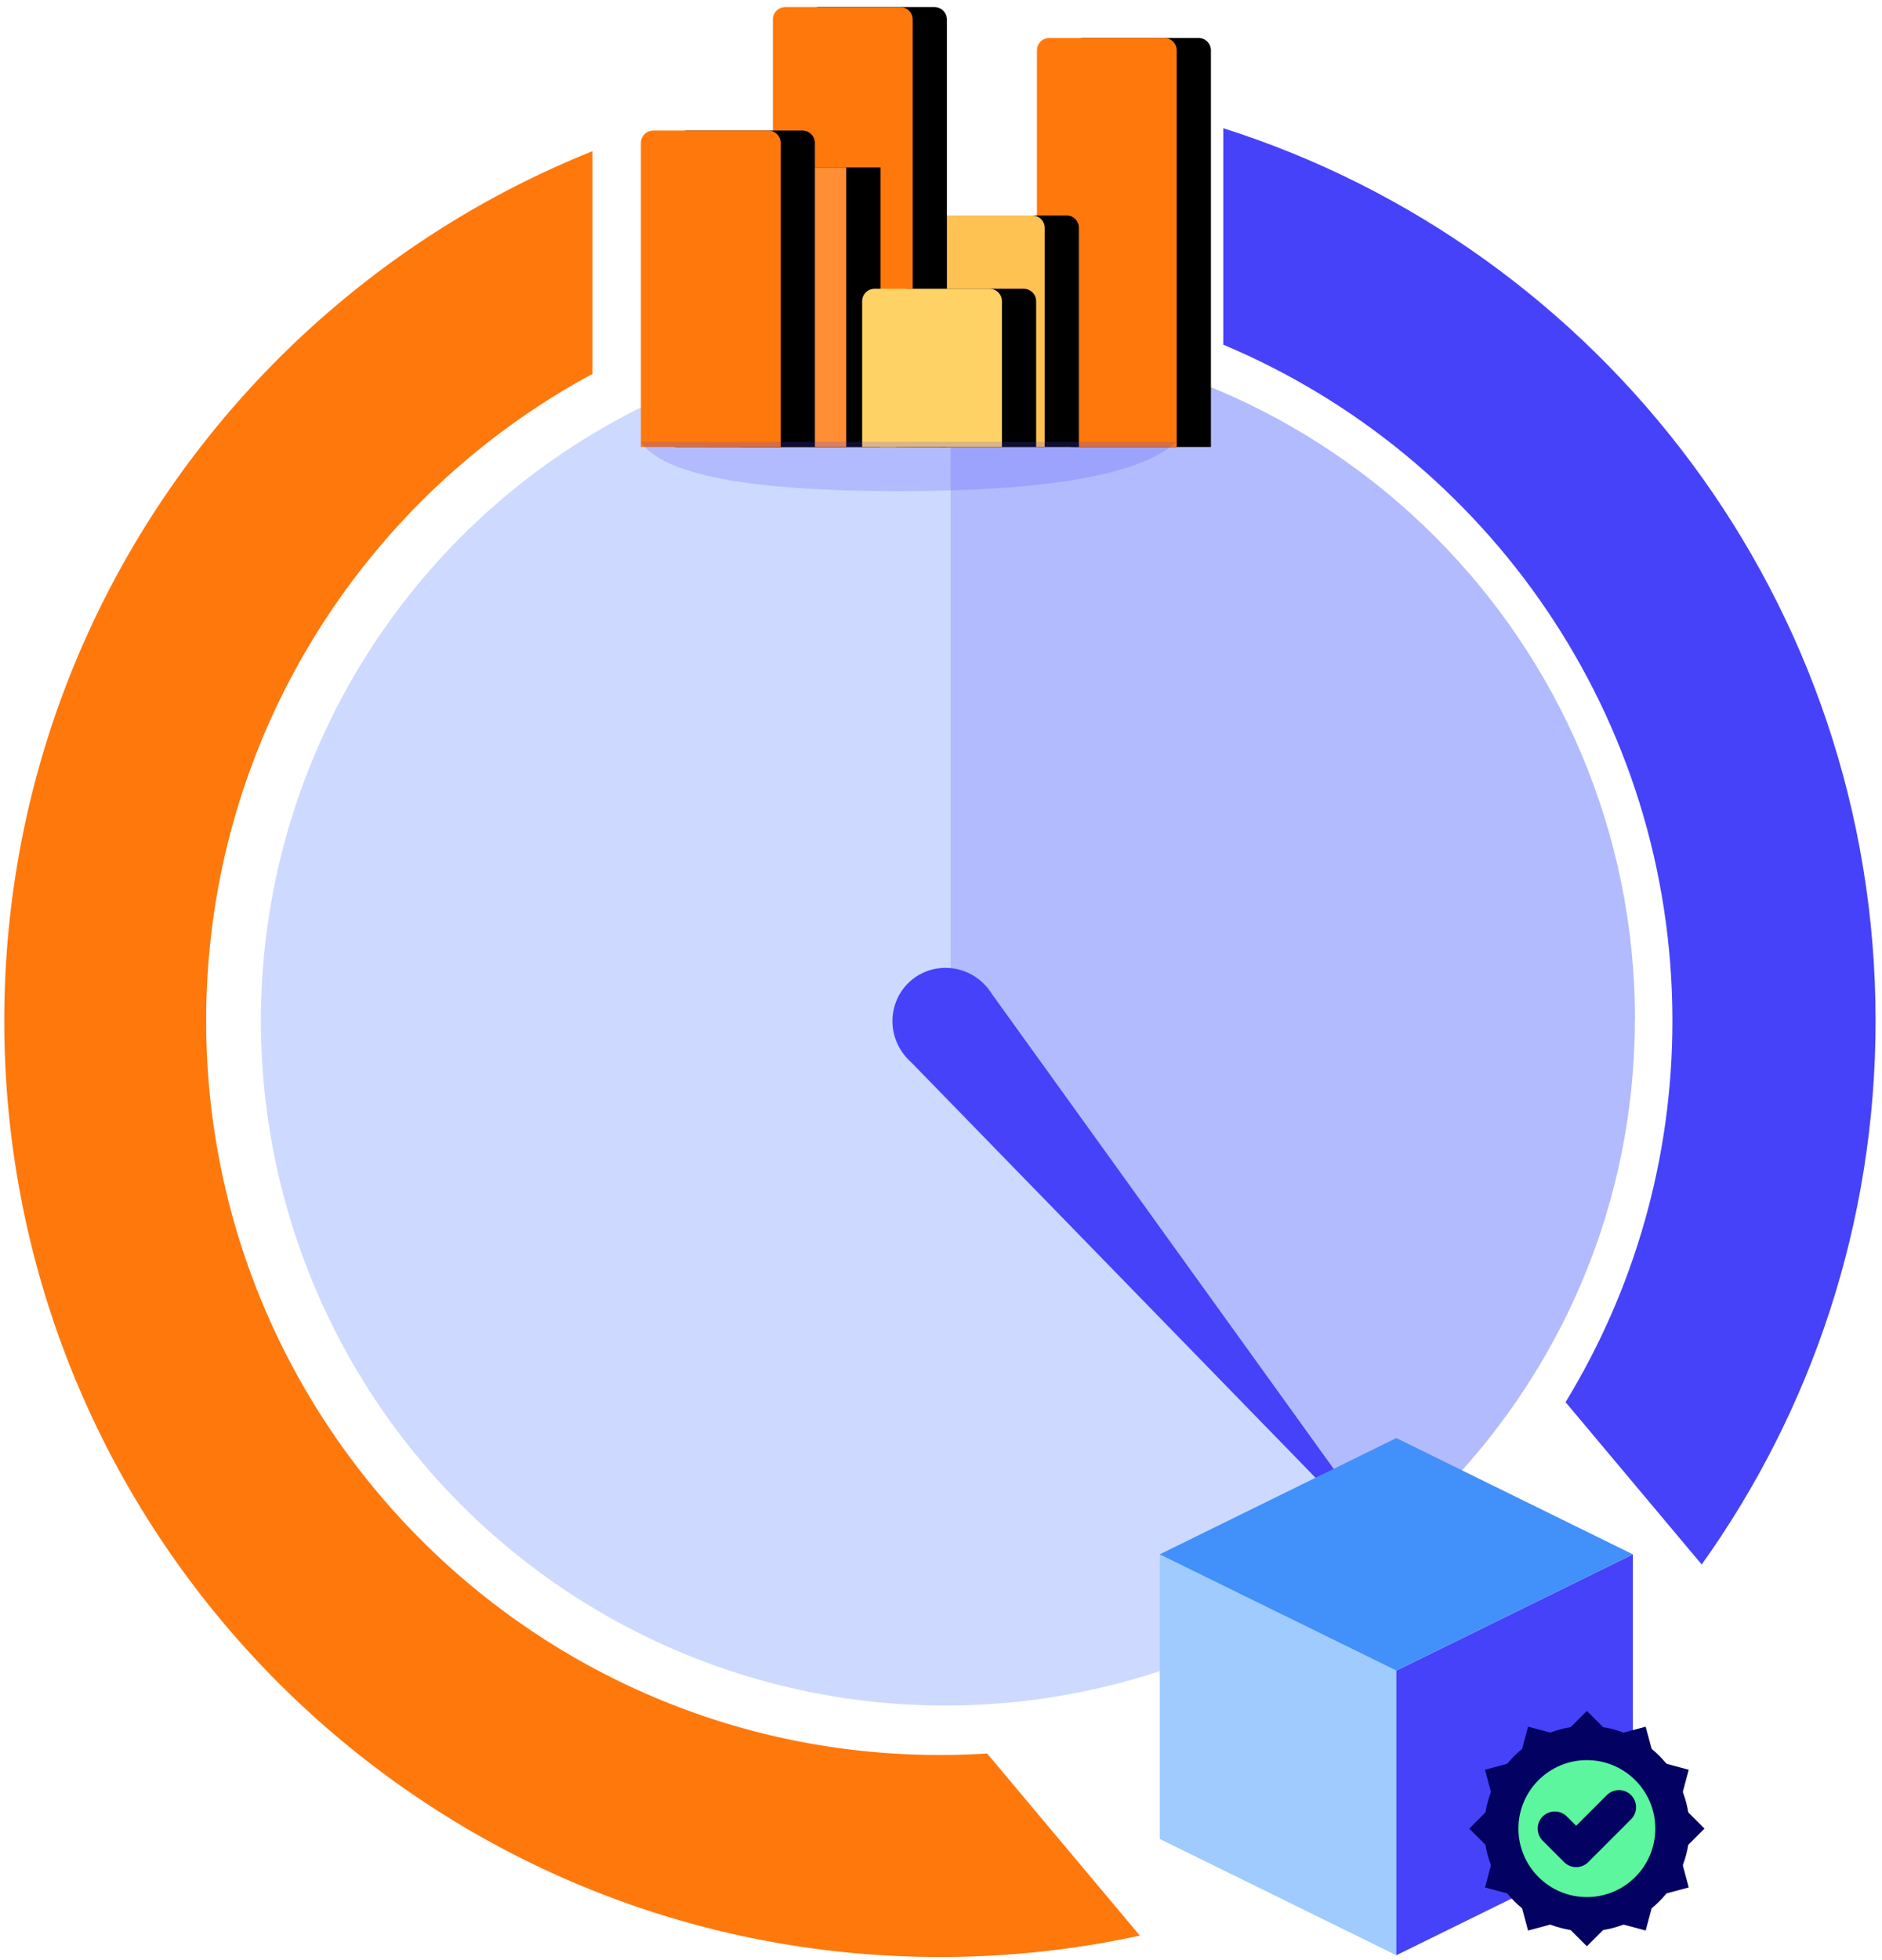
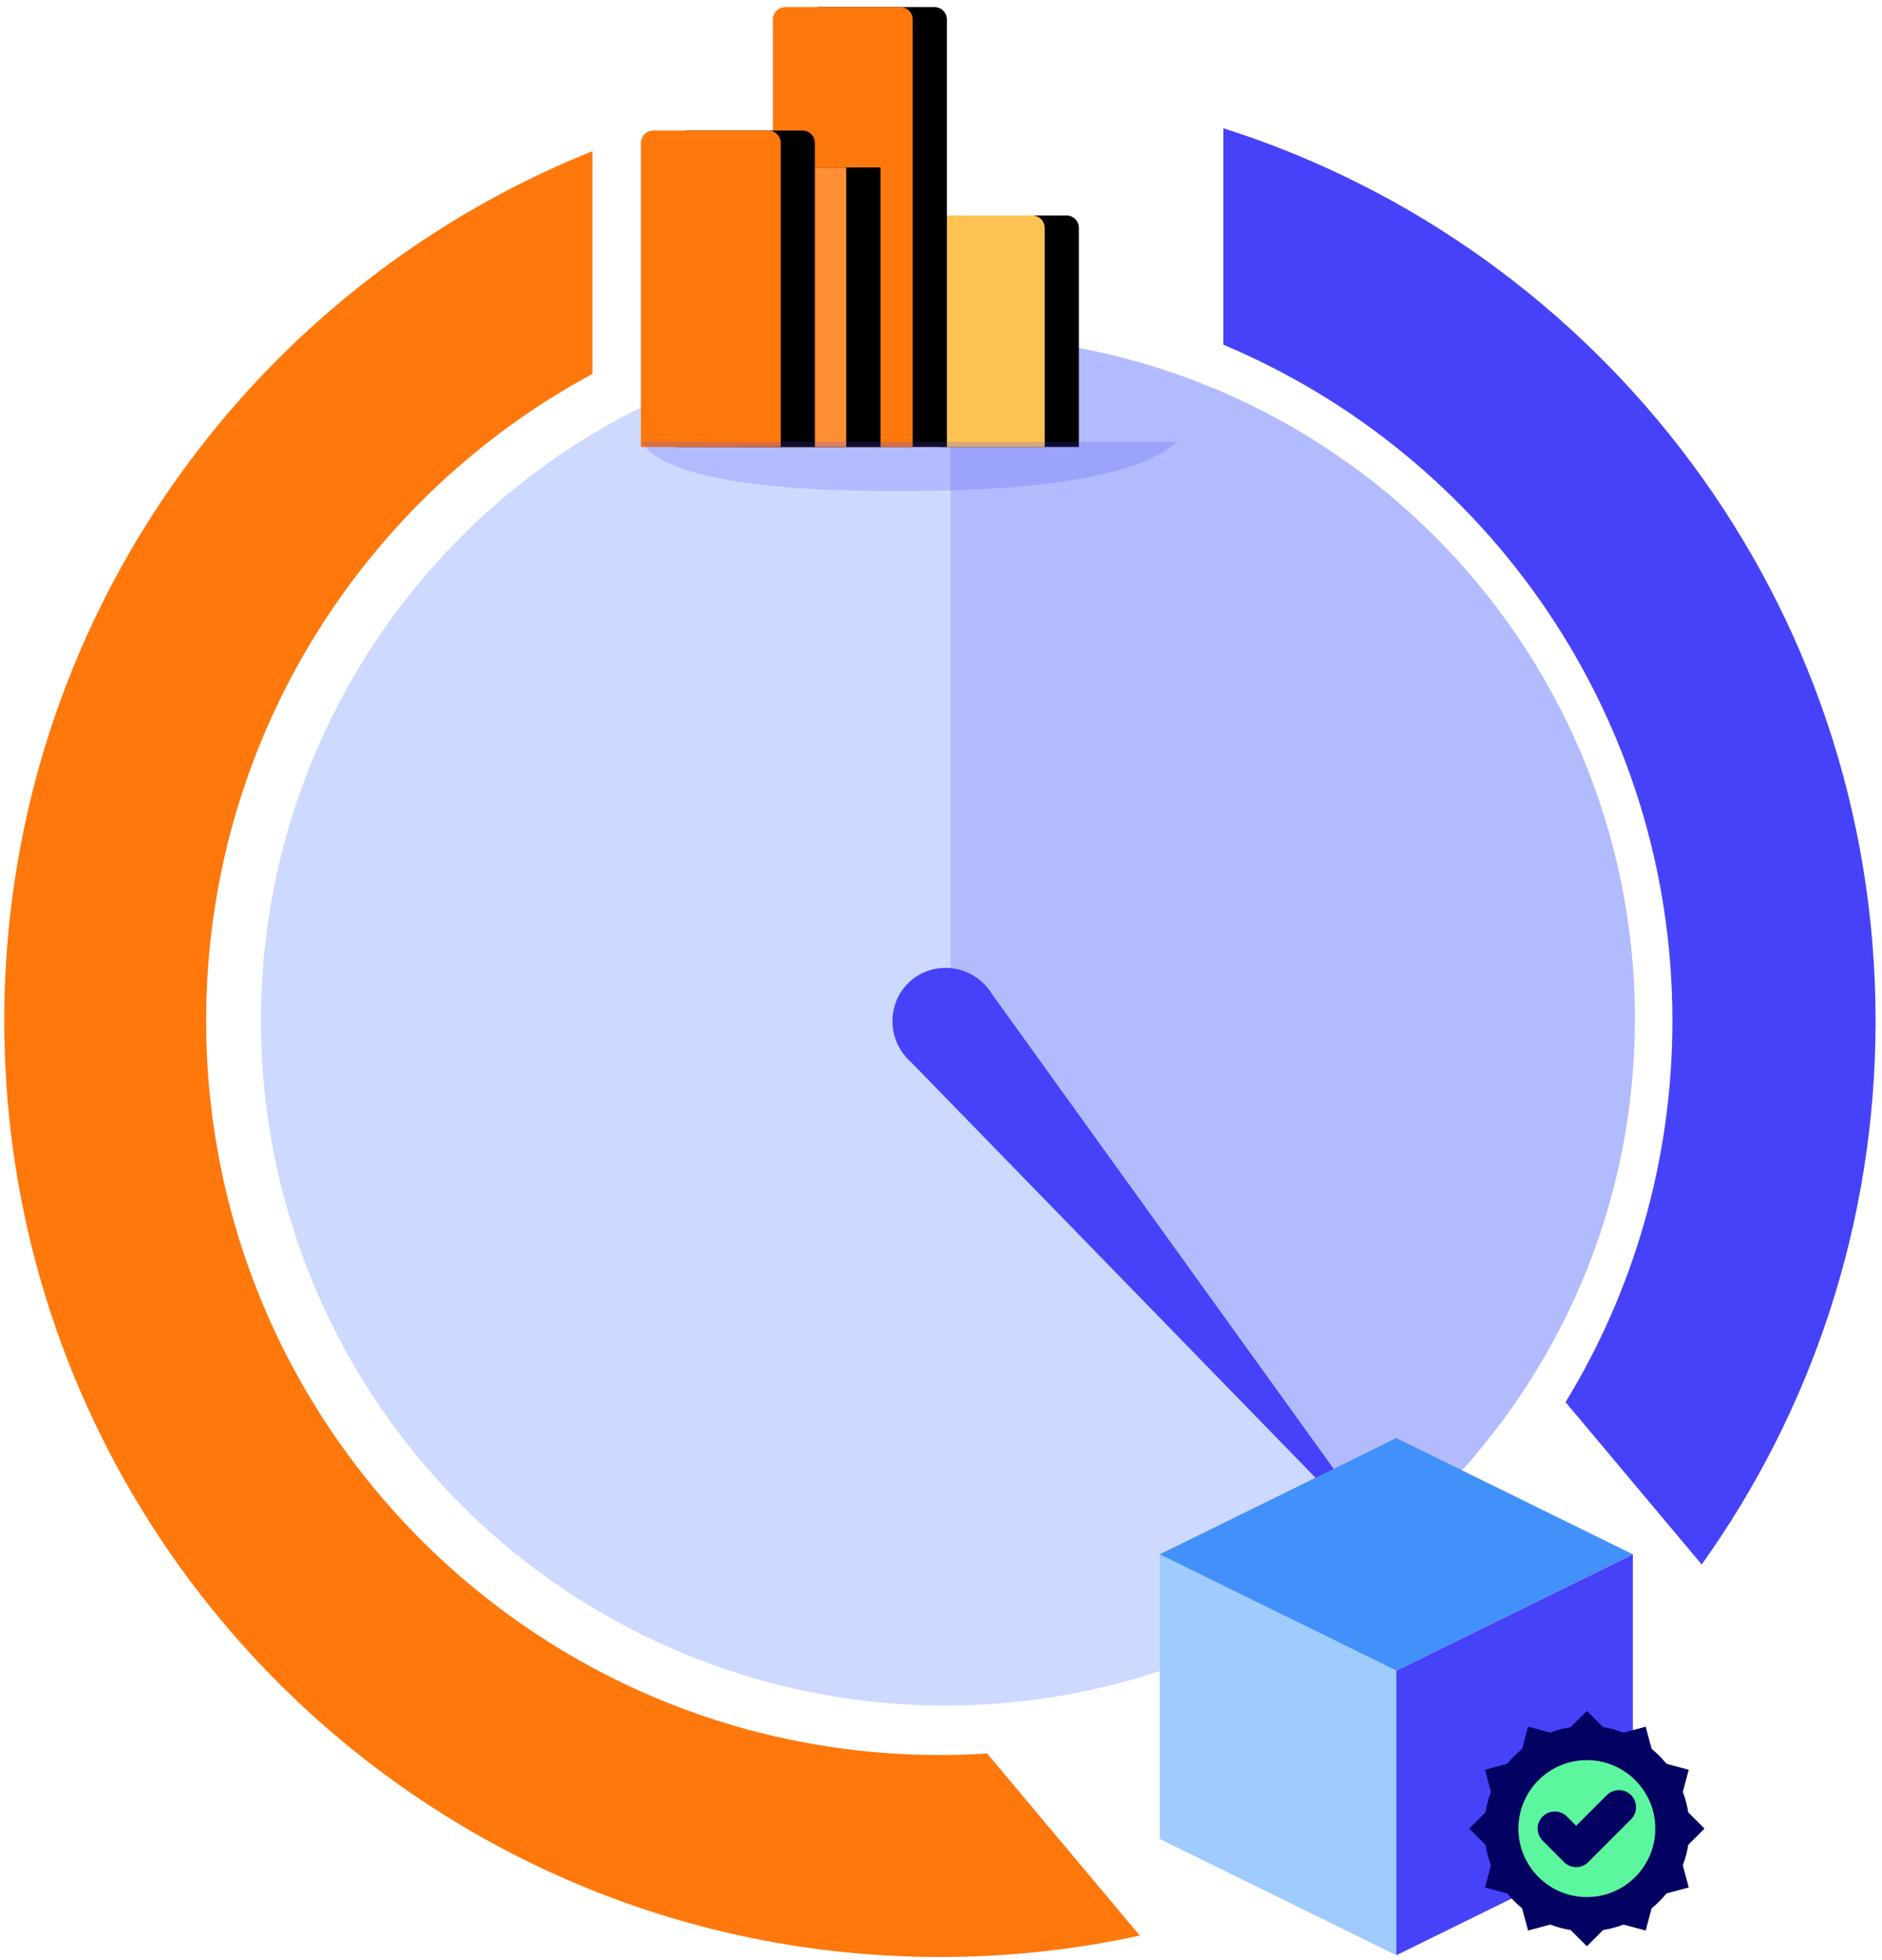
<svg xmlns="http://www.w3.org/2000/svg" xmlns:xlink="http://www.w3.org/1999/xlink" width="220" height="229" viewBox="0 0 220 229">
  <title>models-1</title>
  <defs>
-     <path d="M47.792 3.934h13.434c.802 0 1.453.65 1.453 1.452v46.332h-16.34V5.386c0-.802.65-1.452 1.453-1.452z" id="b" />
    <filter x="-12.2%" y="-4.2%" width="149%" height="108.4%" filterUnits="objectBoundingBox" id="a">
      <feOffset dx="4" in="SourceAlpha" result="shadowOffsetOuter1" />
      <feColorMatrix values="0 0 0 0 0.51 0 0 0 0 0.089 0 0 0 0 0 0 0 0 0.2 0" in="shadowOffsetOuter1" />
    </filter>
    <path d="M32.36 24.67h13.435c.802 0 1.452.65 1.452 1.452v25.596h-16.34V26.122c0-.802.65-1.452 1.453-1.452z" id="d" />
    <filter x="-12.2%" y="-7.4%" width="149%" height="114.8%" filterUnits="objectBoundingBox" id="c">
      <feOffset dx="4" in="SourceAlpha" result="shadowOffsetOuter1" />
      <feColorMatrix values="0 0 0 0 0.51 0 0 0 0 0 0 0 0 0 0.107 0 0 0 0.473 0" in="shadowOffsetOuter1" />
    </filter>
    <path d="M16.928.327h13.435c.802 0 1.452.65 1.452 1.452v49.94H15.476V1.778c0-.802.65-1.452 1.452-1.452z" id="f" />
    <filter x="-12.2%" y="-3.9%" width="149%" height="107.8%" filterUnits="objectBoundingBox" id="e">
      <feOffset dx="4" in="SourceAlpha" result="shadowOffsetOuter1" />
      <feColorMatrix values="0 0 0 0 0.51 0 0 0 0 0.089 0 0 0 0 0 0 0 0 0.2 0" in="shadowOffsetOuter1" />
    </filter>
    <path id="h" d="M7.709 19.063h16.339v32.656H7.709z" />
    <filter x="-12.2%" y="-6.1%" width="149%" height="112.2%" filterUnits="objectBoundingBox" id="g">
      <feOffset dx="4" in="SourceAlpha" result="shadowOffsetOuter1" />
      <feColorMatrix values="0 0 0 0 0.51 0 0 0 0 0 0 0 0 0 0.107 0 0 0 0.473 0" in="shadowOffsetOuter1" />
    </filter>
-     <path d="M27.36 33.235h13.435c.802 0 1.452.65 1.452 1.453v17.03h-16.34v-17.03c0-.802.65-1.453 1.453-1.453z" id="j" />
    <filter x="-12.2%" y="-10.8%" width="149%" height="121.6%" filterUnits="objectBoundingBox" id="i">
      <feOffset dx="4" in="SourceAlpha" result="shadowOffsetOuter1" />
      <feColorMatrix values="0 0 0 0 0.51 0 0 0 0 0 0 0 0 0 0.107 0 0 0 0.473 0" in="shadowOffsetOuter1" />
    </filter>
    <path d="M1.497 14.753h13.435c.802 0 1.452.65 1.452 1.452v35.513H.044V16.205c0-.802.65-1.452 1.453-1.452z" id="l" />
    <filter x="-12.2%" y="-5.4%" width="149%" height="110.8%" filterUnits="objectBoundingBox" id="k">
      <feOffset dx="4" in="SourceAlpha" result="shadowOffsetOuter1" />
      <feColorMatrix values="0 0 0 0 0.51 0 0 0 0 0 0 0 0 0 0.107 0 0 0 0.473 0" in="shadowOffsetOuter1" />
    </filter>
  </defs>
  <g transform="translate(-27 -22)" fill="none" fill-rule="evenodd">
    <path d="M210.008 185.806c7.925-12.98 12.492-28.235 12.492-44.556 0-35.546-21.66-66.032-52.5-78.982V36.98c44.213 14.033 76.25 55.41 76.25 104.269 0 23.687-7.53 45.616-20.327 63.523l-15.915-18.967z" fill="#4642FA" />
    <path d="M160.243 248.123a109.788 109.788 0 0 1-23.368 2.502C76.469 250.625 27.5 201.656 27.5 141.25c0-46.05 28.46-85.454 68.75-101.582v26.018C69.369 80.168 51.1 108.576 51.1 141.25c0 47.372 38.403 85.775 85.775 85.775 1.854 0 3.694-.058 5.518-.174l17.85 21.272z" fill="#FF780C" />
    <circle fill="#CDD9FF" cx="137.5" cy="141.25" r="80" />
    <path d="M218.113 141.113c-.036 24.516-11.126 46.136-28.574 60.762l-51.314-60.762h-.1V61.25c44.183 0 80 35.756 80 79.863z" fill="#B2BBFE" />
    <path d="M142.966 138.142l48.824 67.798-58.29-59.855a6.488 6.488 0 0 1-.672-.69c-2.252-2.684-1.934-6.659.71-8.878 2.644-2.218 6.613-1.841 8.865.843.21.25.398.511.563.782z" fill="#4642FA" />
    <g transform="translate(101.875 22.5)">
      <use fill="#000" filter="url(#a)" xlink:href="#b" />
      <use fill="#FF780C" xlink:href="#b" />
    </g>
    <g transform="translate(101.875 22.5)">
      <use fill="#000" filter="url(#c)" xlink:href="#d" />
      <use fill="#FEC253" xlink:href="#d" />
    </g>
    <g transform="translate(101.875 22.5)">
      <use fill="#000" filter="url(#e)" xlink:href="#f" />
      <use fill="#FF780C" xlink:href="#f" />
    </g>
    <g transform="translate(101.875 22.5)">
      <use fill="#000" filter="url(#g)" xlink:href="#h" />
      <use fill="#FF8E34" xlink:href="#h" />
    </g>
    <g transform="translate(101.875 22.5)">
      <use fill="#000" filter="url(#i)" xlink:href="#j" />
      <use fill="#FFD266" xlink:href="#j" />
    </g>
    <g transform="translate(101.875 22.5)">
      <use fill="#000" filter="url(#k)" xlink:href="#l" />
      <use fill="#FF780C" xlink:href="#l" />
    </g>
    <path d="M101.92 73.617c2.573 3.839 12.607 5.758 30.103 5.758 17.495 0 28.339-1.92 32.53-5.758H101.92z" fill-opacity=".202" fill="#4642FA" />
    <path fill="#9FCBFF" d="M190.225 250.421l-27.652-13.585v-33.251l27.652 13.585z" />
    <path fill="#4642FA" d="M190.225 250.421l27.652-13.585v-33.251l-27.652 13.585z" />
    <path fill="#4290FA" d="M162.573 203.585L190.225 190l27.652 13.585-27.652 13.585z" />
    <g>
      <g transform="translate(198.75 221.875)">
        <ellipse fill="#5BF69D" cx="14.208" cy="13.75" rx="9.86" ry="10" />
        <circle stroke="#030161" stroke-width="4" cx="13.75" cy="13.75" r="10" />
        <path d="M11.07 3.75L6.43 6.43l-2.68 4.64v5.36l2.68 4.64 4.64 2.68h5.36l4.64-2.68 2.68-4.64v-5.36l-2.68-4.64-4.64-2.68h-5.36zm-.226-.844L13.75 0l2.906 2.906 3.969-1.064 1.064 3.97 3.969 1.063-1.064 3.97L27.5 13.75l-2.906 2.906 1.064 3.969-3.97 1.064-1.063 3.969-3.97-1.064L13.75 27.5l-2.906-2.906-3.969 1.064-1.064-3.97-3.969-1.063 1.064-3.97L0 13.75l2.906-2.906-1.064-3.969 3.97-1.064 1.063-3.969 3.97 1.064z" fill="#030161" fill-rule="nonzero" />
        <path stroke="#030161" stroke-width="4" stroke-linecap="round" stroke-linejoin="round" d="M10 13.75l2.5 2.5 5-5" />
      </g>
    </g>
  </g>
</svg>